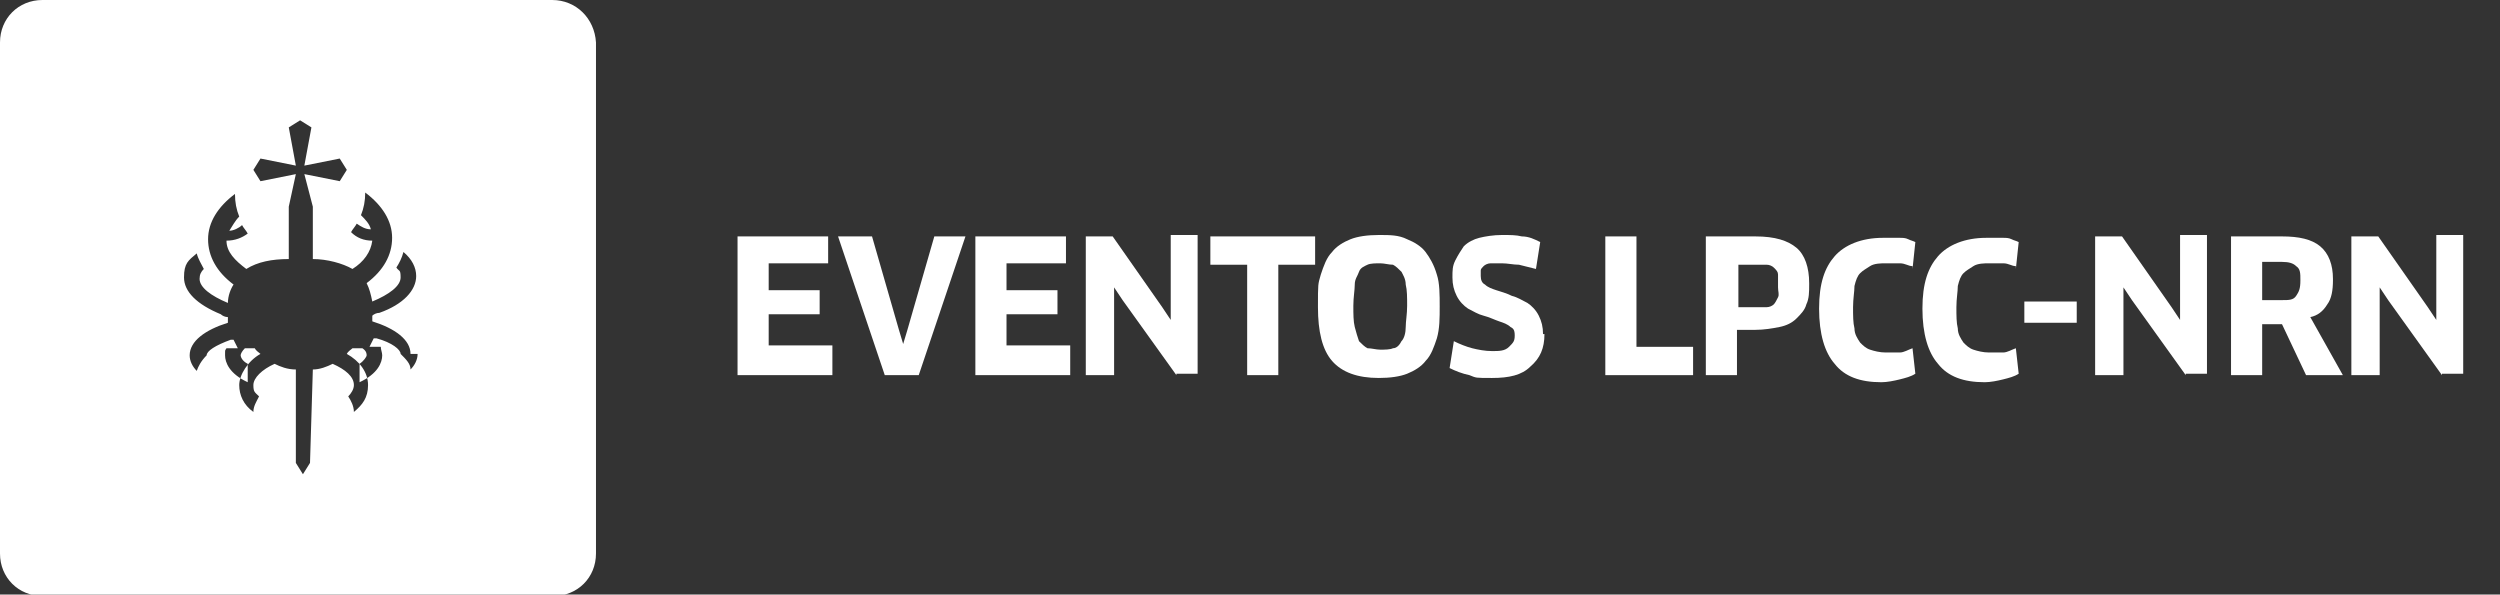
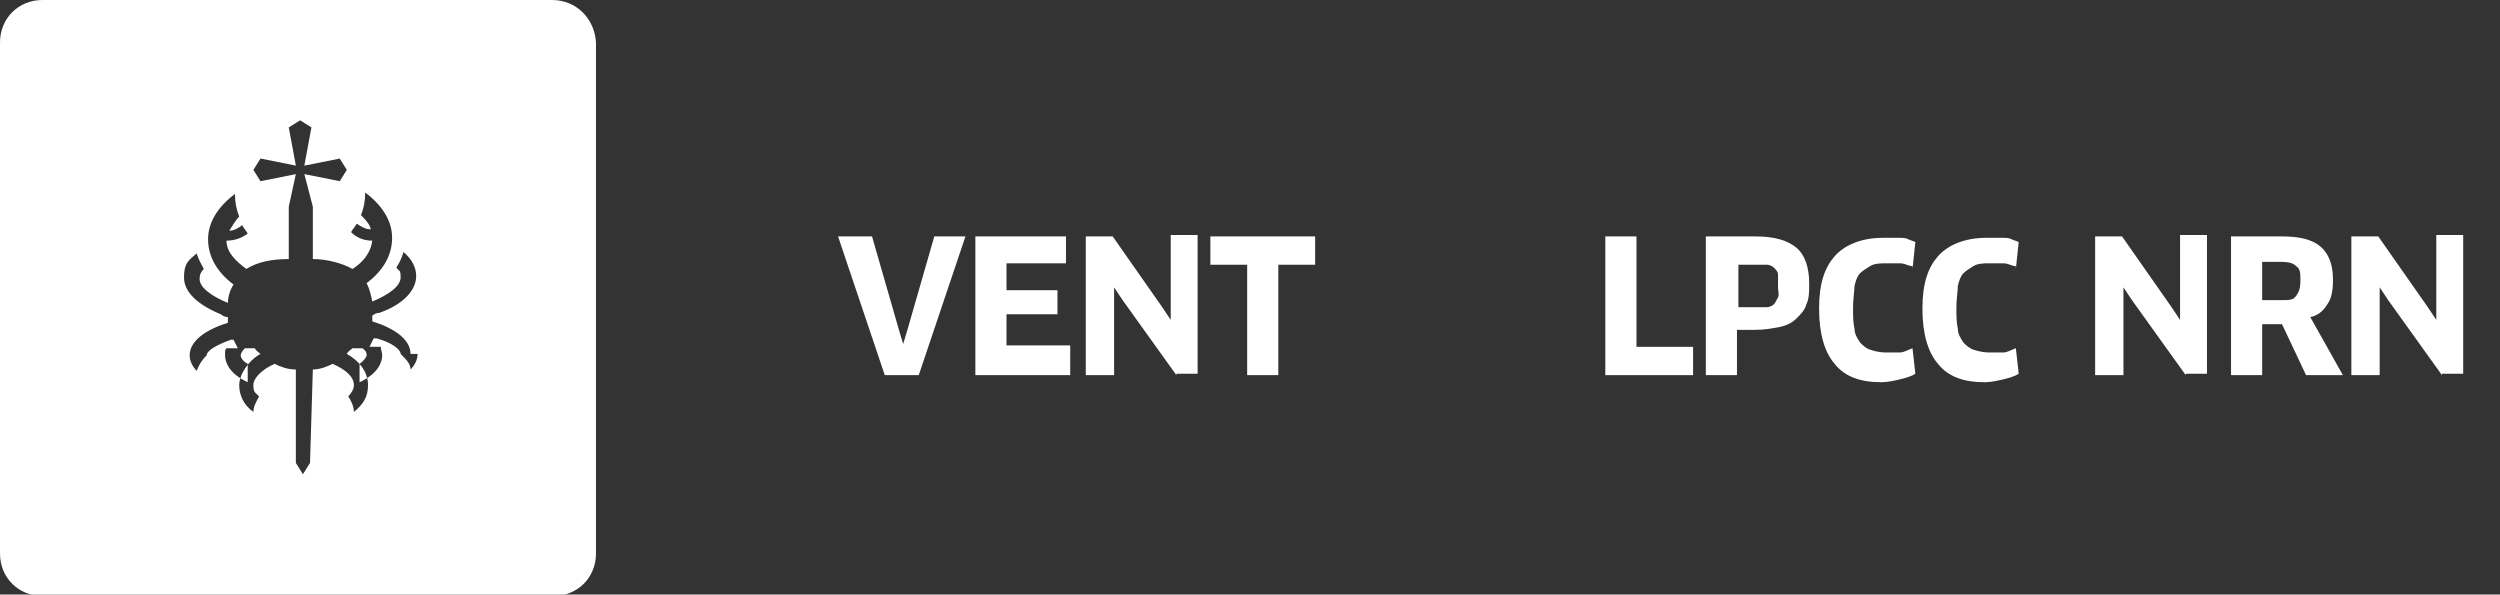
<svg xmlns="http://www.w3.org/2000/svg" id="Camada_1" data-name="Camada 1" version="1.1" viewBox="0 0 176.6 42">
  <rect x="0" y="0" width="176.6" height="42" fill="#333333" stroke="none" />
  <defs>
    <style>
      .cls-1 {
        isolation: isolate;
      }

      .cls-2 {
        fill: #fff;
        stroke-width: 0px;
      }
    </style>
  </defs>
  <g class="cls-1">
-     <path class="cls-2" d="M58.8,24.6v1.9h-6.7v-9.8h6.4v1.9s-4.2,0-4.2,0v1.9h3.6v1.7h-3.6v2.2h4.5Z" />
    <path class="cls-2" d="M68.2,16.7l-3.3,9.8h-2.4l-3.3-9.8h2.4l1.9,6.6.3,1h0l.3-1,1.9-6.6h2.3Z" />
    <path class="cls-2" d="M75.6,24.6v1.9h-6.7v-9.8h6.4v1.9s-4.2,0-4.2,0v1.9h3.6v1.7h-3.6v2.2h4.5Z" />
    <path class="cls-2" d="M83.1,26.5l-3.8-5.3-.6-.9h0s0,1.1,0,1.1v5.1h-2v-9.8h1.9l3.5,5,.6.9h0s0-1.1,0-1.1v-4.9h1.9v9.8h-1.5Z" />
    <path class="cls-2" d="M90.3,18.7v7.8h-2.2v-7.8h-2.6v-2h7.4v2c0,0-2.6,0-2.6,0Z" />
-     <path class="cls-2" d="M101.7,21.6c0,.9,0,1.6-.2,2.3-.2.6-.4,1.2-.8,1.6-.3.4-.8.7-1.3.9-.5.2-1.2.3-2,.3-1.5,0-2.6-.4-3.3-1.2s-1-2.1-1-3.8,0-1.6.2-2.3c.2-.6.4-1.2.8-1.6.3-.4.8-.7,1.3-.9.5-.2,1.2-.3,2-.3s1.4,0,2,.3c.5.2,1,.5,1.3.9.3.4.6.9.8,1.6.2.6.2,1.4.2,2.3ZM99.4,21.6c0-.6,0-1.1-.1-1.5,0-.4-.2-.7-.3-.9-.2-.2-.4-.4-.6-.5-.3,0-.6-.1-.9-.1s-.7,0-.9.1-.5.2-.6.5-.3.5-.3.9c0,.4-.1.9-.1,1.5s0,1.1.1,1.5.2.7.3,1c.2.2.4.4.6.5.3,0,.6.1.9.1s.7,0,.9-.1c.3,0,.5-.3.6-.5.2-.2.3-.6.3-1,0-.4.1-.9.1-1.5Z" />
-     <path class="cls-2" d="M109.1,23.6c0,1-.3,1.7-1,2.3-.6.6-1.5.8-2.7.8s-1.1,0-1.6-.2c-.5-.1-1-.3-1.4-.5l.3-1.9c.4.2.9.4,1.3.5.4.1.9.2,1.4.2s.9,0,1.2-.3.4-.4.4-.8-.1-.5-.3-.6c-.2-.2-.5-.3-.8-.4-.3-.1-.7-.3-1.1-.4s-.7-.3-1.1-.5c-.3-.2-.6-.5-.8-.9s-.3-.8-.3-1.3,0-.8.2-1.2.4-.7.6-1c.3-.3.7-.5,1.1-.6s1-.2,1.6-.2,1,0,1.4.1c.5,0,.9.2,1.3.4l-.3,1.9c-.4-.1-.8-.2-1.2-.3-.4,0-.8-.1-1.2-.1s-.6,0-.8,0c-.2,0-.4.1-.5.2s-.2.2-.2.3c0,.1,0,.2,0,.4,0,.3.1.5.3.6.2.2.5.3.8.4.3.1.7.2,1.1.4.4.1.7.3,1.1.5.3.2.6.5.8.9.2.4.3.8.3,1.3Z" />
    <path class="cls-2" d="M119.6,24.5v2h-6.2v-9.8h2.2v7.8h4Z" />
    <path class="cls-2" d="M127.8,20.1c0,.5,0,1-.2,1.4-.1.4-.4.7-.7,1-.3.3-.7.5-1.2.6-.5.1-1.1.2-1.7.2h-1.3v3.2h-2.2v-9.8h3.5c1.4,0,2.3.3,2.9.8.6.5.9,1.4.9,2.5ZM125.6,20.1c0-.3,0-.5,0-.7,0-.2-.1-.3-.3-.5-.1-.1-.3-.2-.5-.2s-.4,0-.7,0h-1.3v3h1.3c.3,0,.5,0,.7,0,.2,0,.4-.1.5-.2.1-.1.2-.3.3-.5s0-.4,0-.7Z" />
    <path class="cls-2" d="M135.1,18.8c-.3,0-.5-.2-.9-.2-.3,0-.7,0-1,0s-.8,0-1.1.2-.5.3-.7.5c-.2.2-.3.5-.4.9,0,.4-.1.9-.1,1.5s0,1.1.1,1.5c0,.4.2.7.4,1,.2.2.4.4.7.5.3.1.7.2,1.1.2s.7,0,1,0c.3,0,.6-.2.9-.3l.2,1.8c-.3.2-.7.3-1.1.4-.4.1-.9.2-1.3.2-1.5,0-2.6-.4-3.3-1.3-.7-.8-1.1-2.1-1.1-3.9s.4-2.9,1.1-3.7,1.9-1.3,3.4-1.3.4,0,.6,0c.2,0,.4,0,.6,0,.2,0,.4,0,.6.1s.3.1.5.2l-.2,1.9Z" />
    <path class="cls-2" d="M142.4,18.8c-.3,0-.5-.2-.9-.2s-.7,0-1,0-.8,0-1.1.2-.5.3-.7.5c-.2.2-.3.5-.4.9,0,.4-.1.9-.1,1.5s0,1.1.1,1.5c0,.4.2.7.4,1,.2.2.4.4.7.5.3.1.7.2,1.1.2s.7,0,1,0c.3,0,.6-.2.9-.3l.2,1.8c-.3.2-.7.3-1.1.4-.4.1-.9.2-1.3.2-1.5,0-2.6-.4-3.3-1.3-.7-.8-1.1-2.1-1.1-3.9s.4-2.9,1.1-3.7,1.9-1.3,3.4-1.3.4,0,.6,0c.2,0,.4,0,.6,0,.2,0,.4,0,.6.1s.3.1.5.2l-.2,1.9Z" />
-     <path class="cls-2" d="M146.7,21.3v1.5h-3.7v-1.5h3.7Z" />
    <path class="cls-2" d="M154.4,26.5l-3.8-5.3-.6-.9h0s0,1.1,0,1.1v5.1h-2v-9.8h1.9l3.5,5,.6.9h0s0-1.1,0-1.1v-4.9h1.9v9.8h-1.5Z" />
    <path class="cls-2" d="M164.8,19.8c0,.7-.1,1.3-.4,1.7-.3.5-.7.8-1.2.9l2.3,4.1h-2.6l-1.7-3.6h-1.4v3.6h-2.2v-9.8h3.6c1.2,0,2.1.2,2.7.7s.9,1.3.9,2.3ZM162.5,19.8c0-.5,0-.8-.3-1-.2-.2-.5-.3-1-.3h-1.4v2.7h1.4c.5,0,.8,0,1-.3s.3-.5.3-1.1Z" />
    <path class="cls-2" d="M172.5,26.5l-3.8-5.3-.6-.9h0s0,1.1,0,1.1v5.1h-2v-9.8h1.9l3.5,5,.6.9h0s0-1.1,0-1.1v-4.9h1.9v9.8h-1.5Z" />
  </g>
  <path class="cls-2" d="M39,0H3C1.3,0,0,1.3,0,3v36.1c0,1.7,1.3,3,3,3h36.1c1.7,0,3-1.3,3-3V3C42,1.3,40.7,0,39,0ZM29.5,25c0,.4-.2.8-.5,1.1,0-.4-.3-.7-.7-1.1,0-.3-.6-.8-1.7-1.1,0,0-.1,0-.2,0-.1.2-.2.4-.3.6,0,0,.2,0,.2,0,0,0,.1,0,.1,0,0,0,0,0,0,0,0,0,0,0,.1,0,0,0,0,0,0,0,0,0,0,0,.1,0h0s0,0,.1,0c0,0,0,0,0,0,0,0,0,0,0,0,0,0,0,0,0,0,0,0,0,0,.1,0h0s0,0,.1,0c0,0,0,0,0,0,0,0,0,0,0,0,0,0,0,0,0,0,0,0,0,0,0,0,0,0,0,0,0,0,0,0,0,0,0,0,0,0,0,0,0,0,0,0,0,0,0,0,0,0,0,0,0,0,0,0,0,0,0,0h0s0,0,0,0h0s0,0,0,0c0,0,0,0,0,0h0s0,0,0,0c0,0,0,0,0,0,0,0,0,0,0,0s0,0,0,0c0,0,0,0,0,0,0,0,0,0,0,0,0,0,0,0,0,0,0,0,0,0,0,0,0,0,0,0,0,0,0,0,0,0,0,0,0,0,0,0,0,0,0,0,0,0,0,0,0,0,0,0,0,0,0,0,0,0,0,0,0,0,0,0,0,0,0,0,0,0,0,0,0,0,0,0,0,0h0c0,.2.1.4.1.6,0,.5-.3,1.3-1.6,1.9,0-.2,0-.4,0-.6s0-.5,0-.7c.3-.2.5-.5.5-.6s0-.3-.3-.5c0,0,0,0,0,0h0s0,0,0,0h0s0,0,0,0t0,0s0,0,0,0h0s0,0,0,0h0s0,0,0,0h0s0,0,0,0h0s0,0,0,0h0s0,0,0,0h0s0,0,0,0c0,0,0,0,0,0,0,0,0,0,0,0,0,0,0,0,0,0,0,0,0,0,0,0,0,0,0,0,0,0,0,0,0,0,0,0,0,0,0,0,0,0,0,0,0,0,0,0,0,0,0,0,0,0,0,0,0,0,0,0h0s0,0-.1,0c0,0-.1,0-.2,0,0,0-.1,0-.2,0,0,0-.1,0-.2,0-.1.1-.3.2-.4.4.9.5,1.5,1.3,1.5,2.2s-.4,1.4-1,1.9c0-.4-.2-.8-.4-1.1.2-.2.4-.5.4-.8,0-.6-.6-1.1-1.5-1.5-.4.2-.9.4-1.4.4l-.2,6.6s-.5.8-.5.8-.5-.8-.5-.8v-6.6c-.6,0-1.1-.2-1.5-.4-.9.4-1.5,1-1.5,1.5s.1.5.4.8c-.2.4-.4.7-.4,1.1-.7-.5-1-1.2-1-1.9s.6-1.7,1.5-2.2c-.1-.1-.3-.2-.4-.4,0,0-.1,0-.2,0,0,0-.1,0-.2,0,0,0-.1,0-.2,0,0,0,0,0-.1,0h0s0,0,0,0c0,0,0,0,0,0,0,0,0,0,0,0,0,0,0,0,0,0,0,0,0,0,0,0,0,0,0,0,0,0,0,0,0,0,0,0,0,0,0,0,0,0,0,0,0,0,0,0h0s0,0,0,0h0s0,0,0,0h0s0,0,0,0h0s0,0,0,0h0s0,0,0,0h0s0,0,0,0h0s0,0,0,0t0,0s0,0,0,0h0s0,0,0,0h0s0,0,0,0c-.2.2-.3.4-.3.5s.1.4.5.6c0,.2,0,.5,0,.7s0,.4,0,.6c-1.3-.6-1.6-1.4-1.6-1.9s0-.3.1-.5h0s0,0,0,0c0,0,0,0,0,0,0,0,0,0,0,0,0,0,0,0,0,0s0,0,0,0c0,0,0,0,0,0,0,0,0,0,0,0,0,0,0,0,0,0,0,0,0,0,0,0,0,0,0,0,0,0,0,0,0,0,0,0,0,0,0,0,0,0,0,0,0,0,0,0,0,0,0,0,0,0,0,0,0,0,0,0,0,0,0,0,0,0h0s0,0,0,0c0,0,0,0,0,0,0,0,0,0,0,0h0s0,0,0,0h0s0,0,0,0c0,0,0,0,0,0,0,0,0,0,0,0,0,0,0,0,0,0,0,0,0,0,0,0,0,0,0,0,0,0,0,0,0,0,0,0,0,0,0,0,0,0,0,0,0,0,0,0,0,0,0,0,0,0,0,0,0,0,.1,0h0s0,0,.1,0c0,0,0,0,0,0,0,0,0,0,0,0,0,0,0,0,0,0,0,0,0,0,.1,0h0s0,0,.1,0c0,0,0,0,0,0,0,0,0,0,.1,0,0,0,0,0,0,0,0,0,.1,0,.1,0,0,0,.2,0,.2,0-.1-.2-.2-.4-.3-.6,0,0-.1,0-.2,0-1.1.4-1.7.8-1.7,1.1-.4.4-.6.8-.7,1.1-.3-.3-.5-.7-.5-1.1,0-1,1.1-1.8,2.7-2.3,0-.1,0-.3,0-.4-.2,0-.4-.1-.5-.2-1.7-.7-2.6-1.6-2.6-2.6s.3-1.2.9-1.7c.1.4.3.7.5,1.1-.2.2-.3.4-.3.7,0,.6.8,1.2,2,1.7,0-.5.2-1,.4-1.3-1.2-.9-1.8-2-1.8-3.2s.7-2.3,1.9-3.2c0,.6.1,1.1.3,1.6-.3.3-.5.7-.7,1,.3,0,.7-.2.9-.4.1.2.3.4.4.6-.4.3-.9.5-1.5.5,0,.8.6,1.4,1.4,2,.8-.5,1.8-.7,3-.7v-3.7c0,0,.5-2.3.5-2.3l-2.5.5-.5-.8.5-.8,2.5.5-.5-2.7s0,0,0,0l.8-.5h0l.8.5s0,0,0,0l-.5,2.7,2.5-.5.5.8-.5.8-2.5-.5.6,2.3v3.7c1,0,2.1.3,2.8.7.8-.5,1.3-1.2,1.4-2-.6,0-1.1-.2-1.5-.6.1-.2.3-.4.4-.6.3.2.6.4,1,.4-.1-.4-.4-.7-.7-1,.2-.5.3-1,.3-1.6,1.2.9,1.9,2,1.9,3.2s-.6,2.3-1.8,3.2c.2.4.3.8.4,1.3,1.2-.5,2-1.1,2-1.7s-.1-.4-.3-.7c.2-.3.4-.7.5-1.1.6.5.9,1.1.9,1.7,0,1-.9,2-2.6,2.6-.2,0-.4.1-.5.2,0,.1,0,.3,0,.4,1.6.5,2.7,1.3,2.7,2.3h0Z" />
</svg>